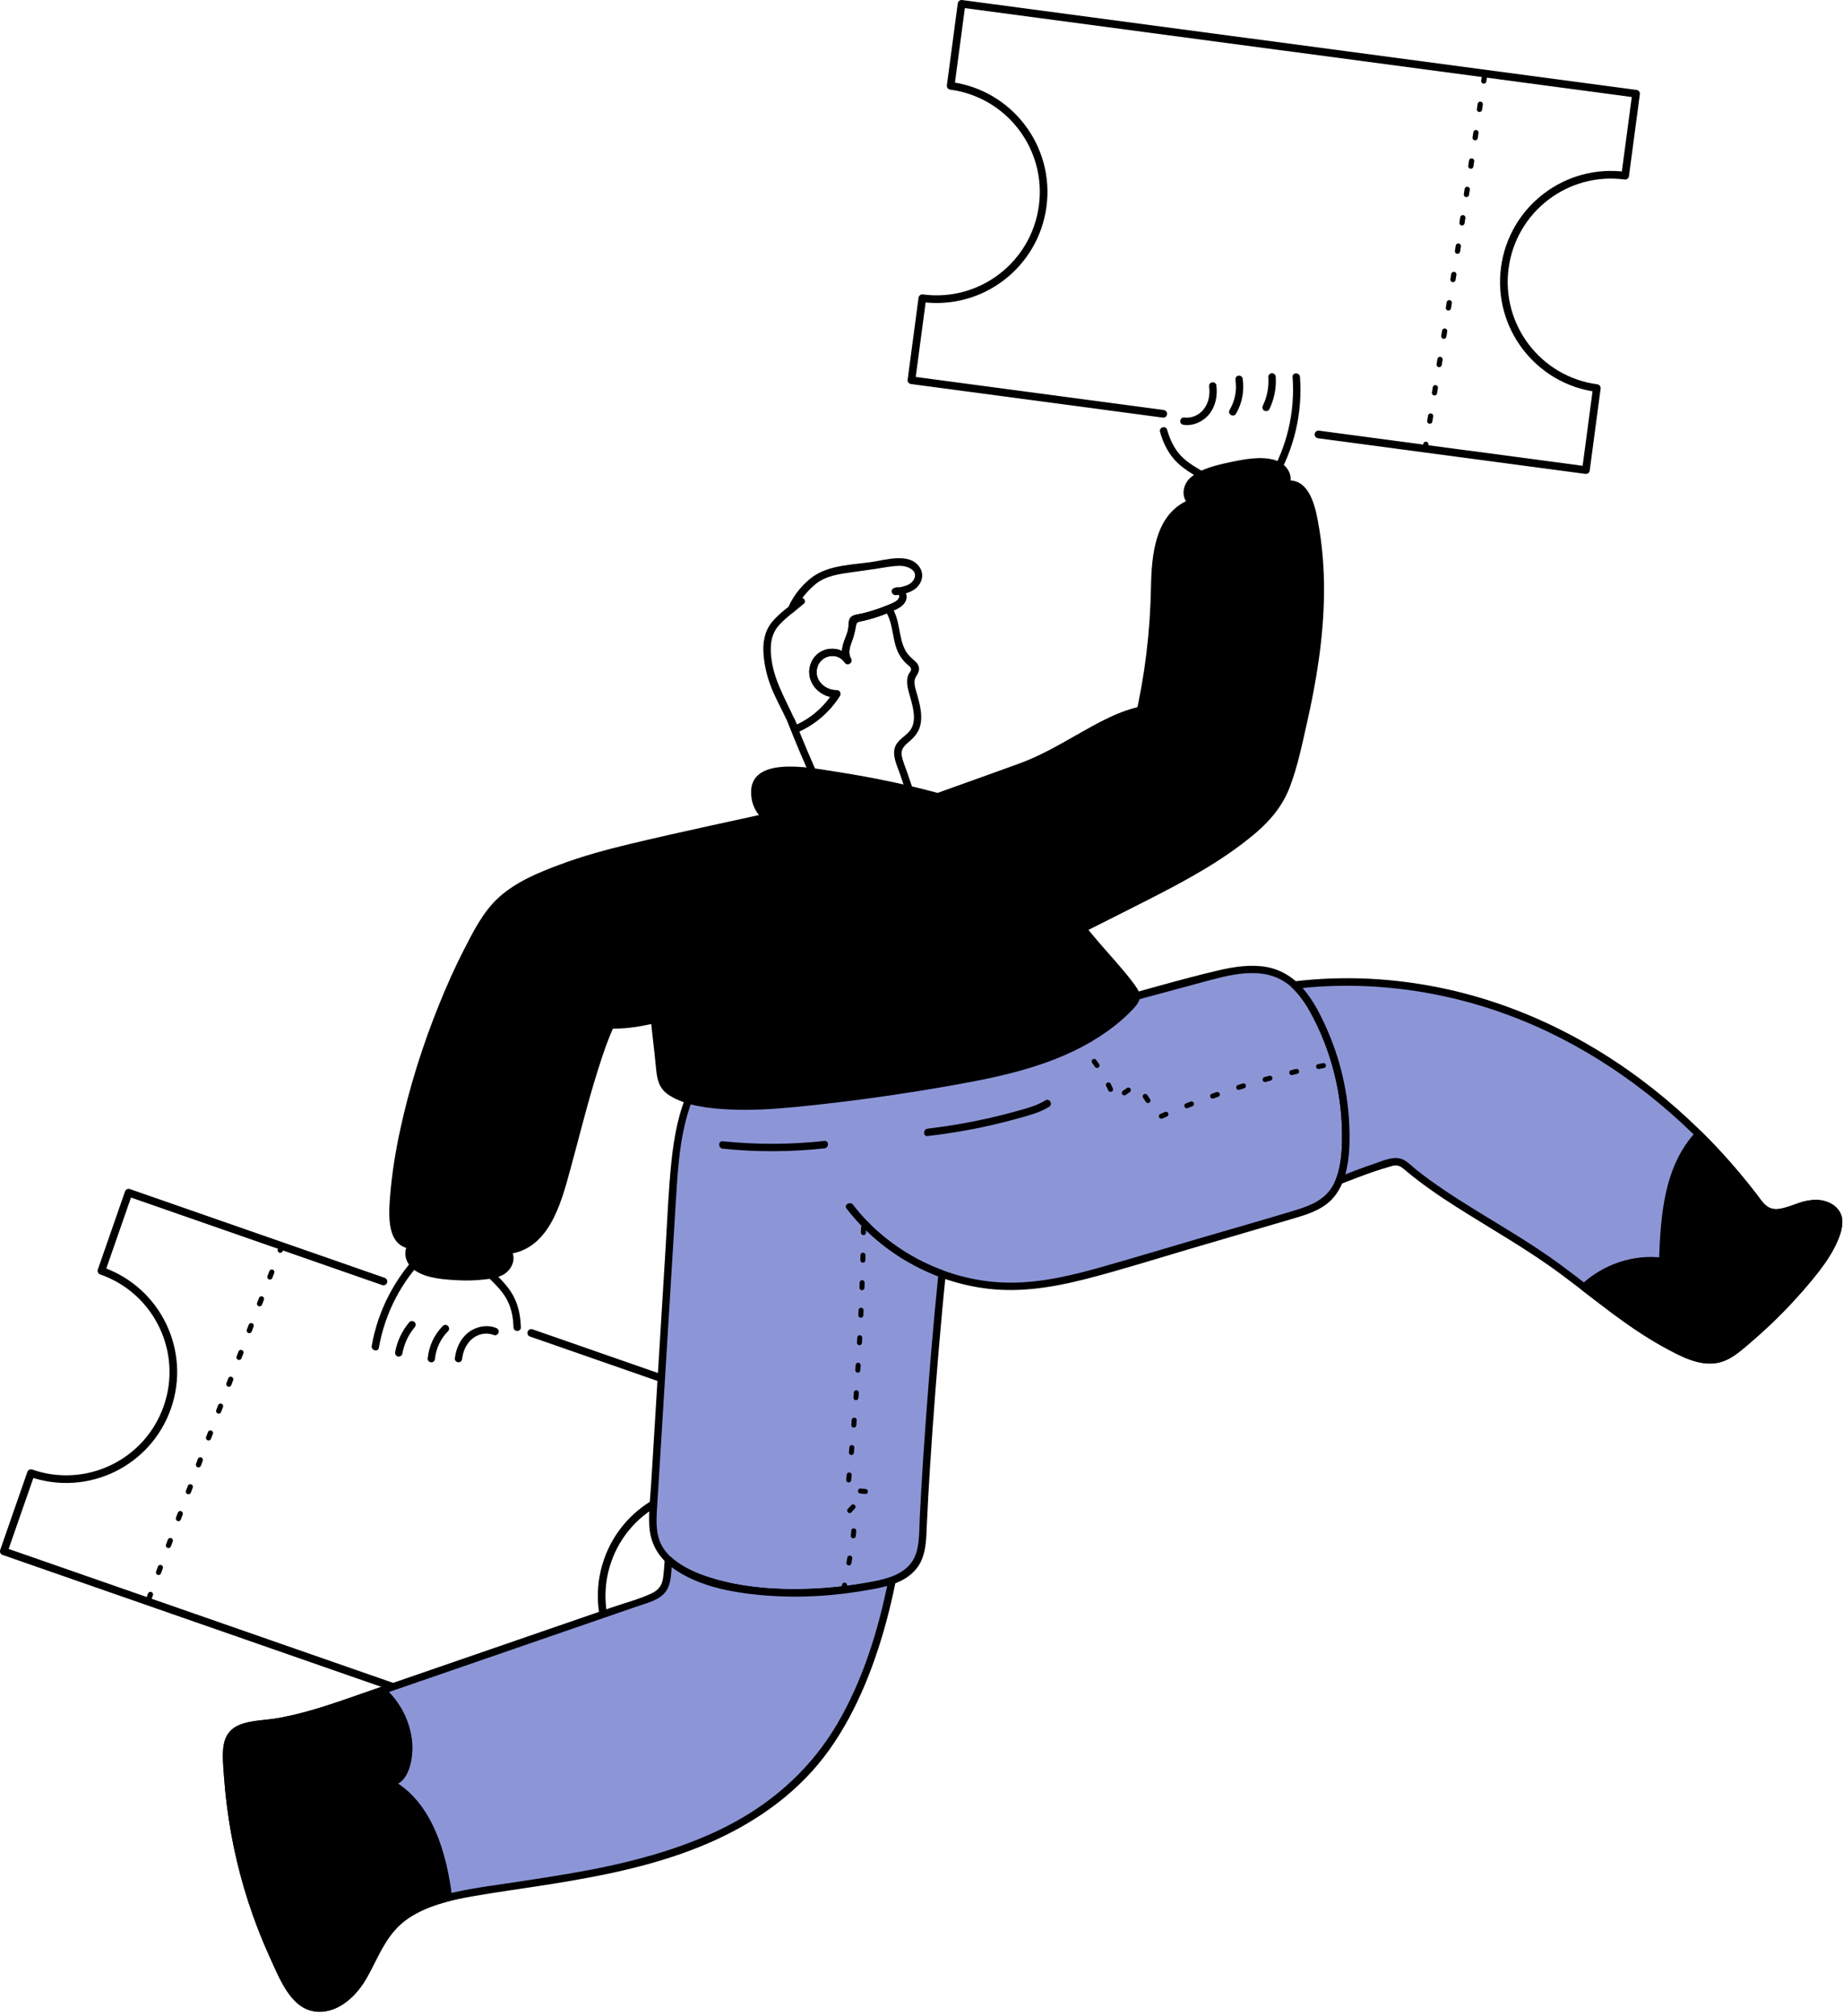
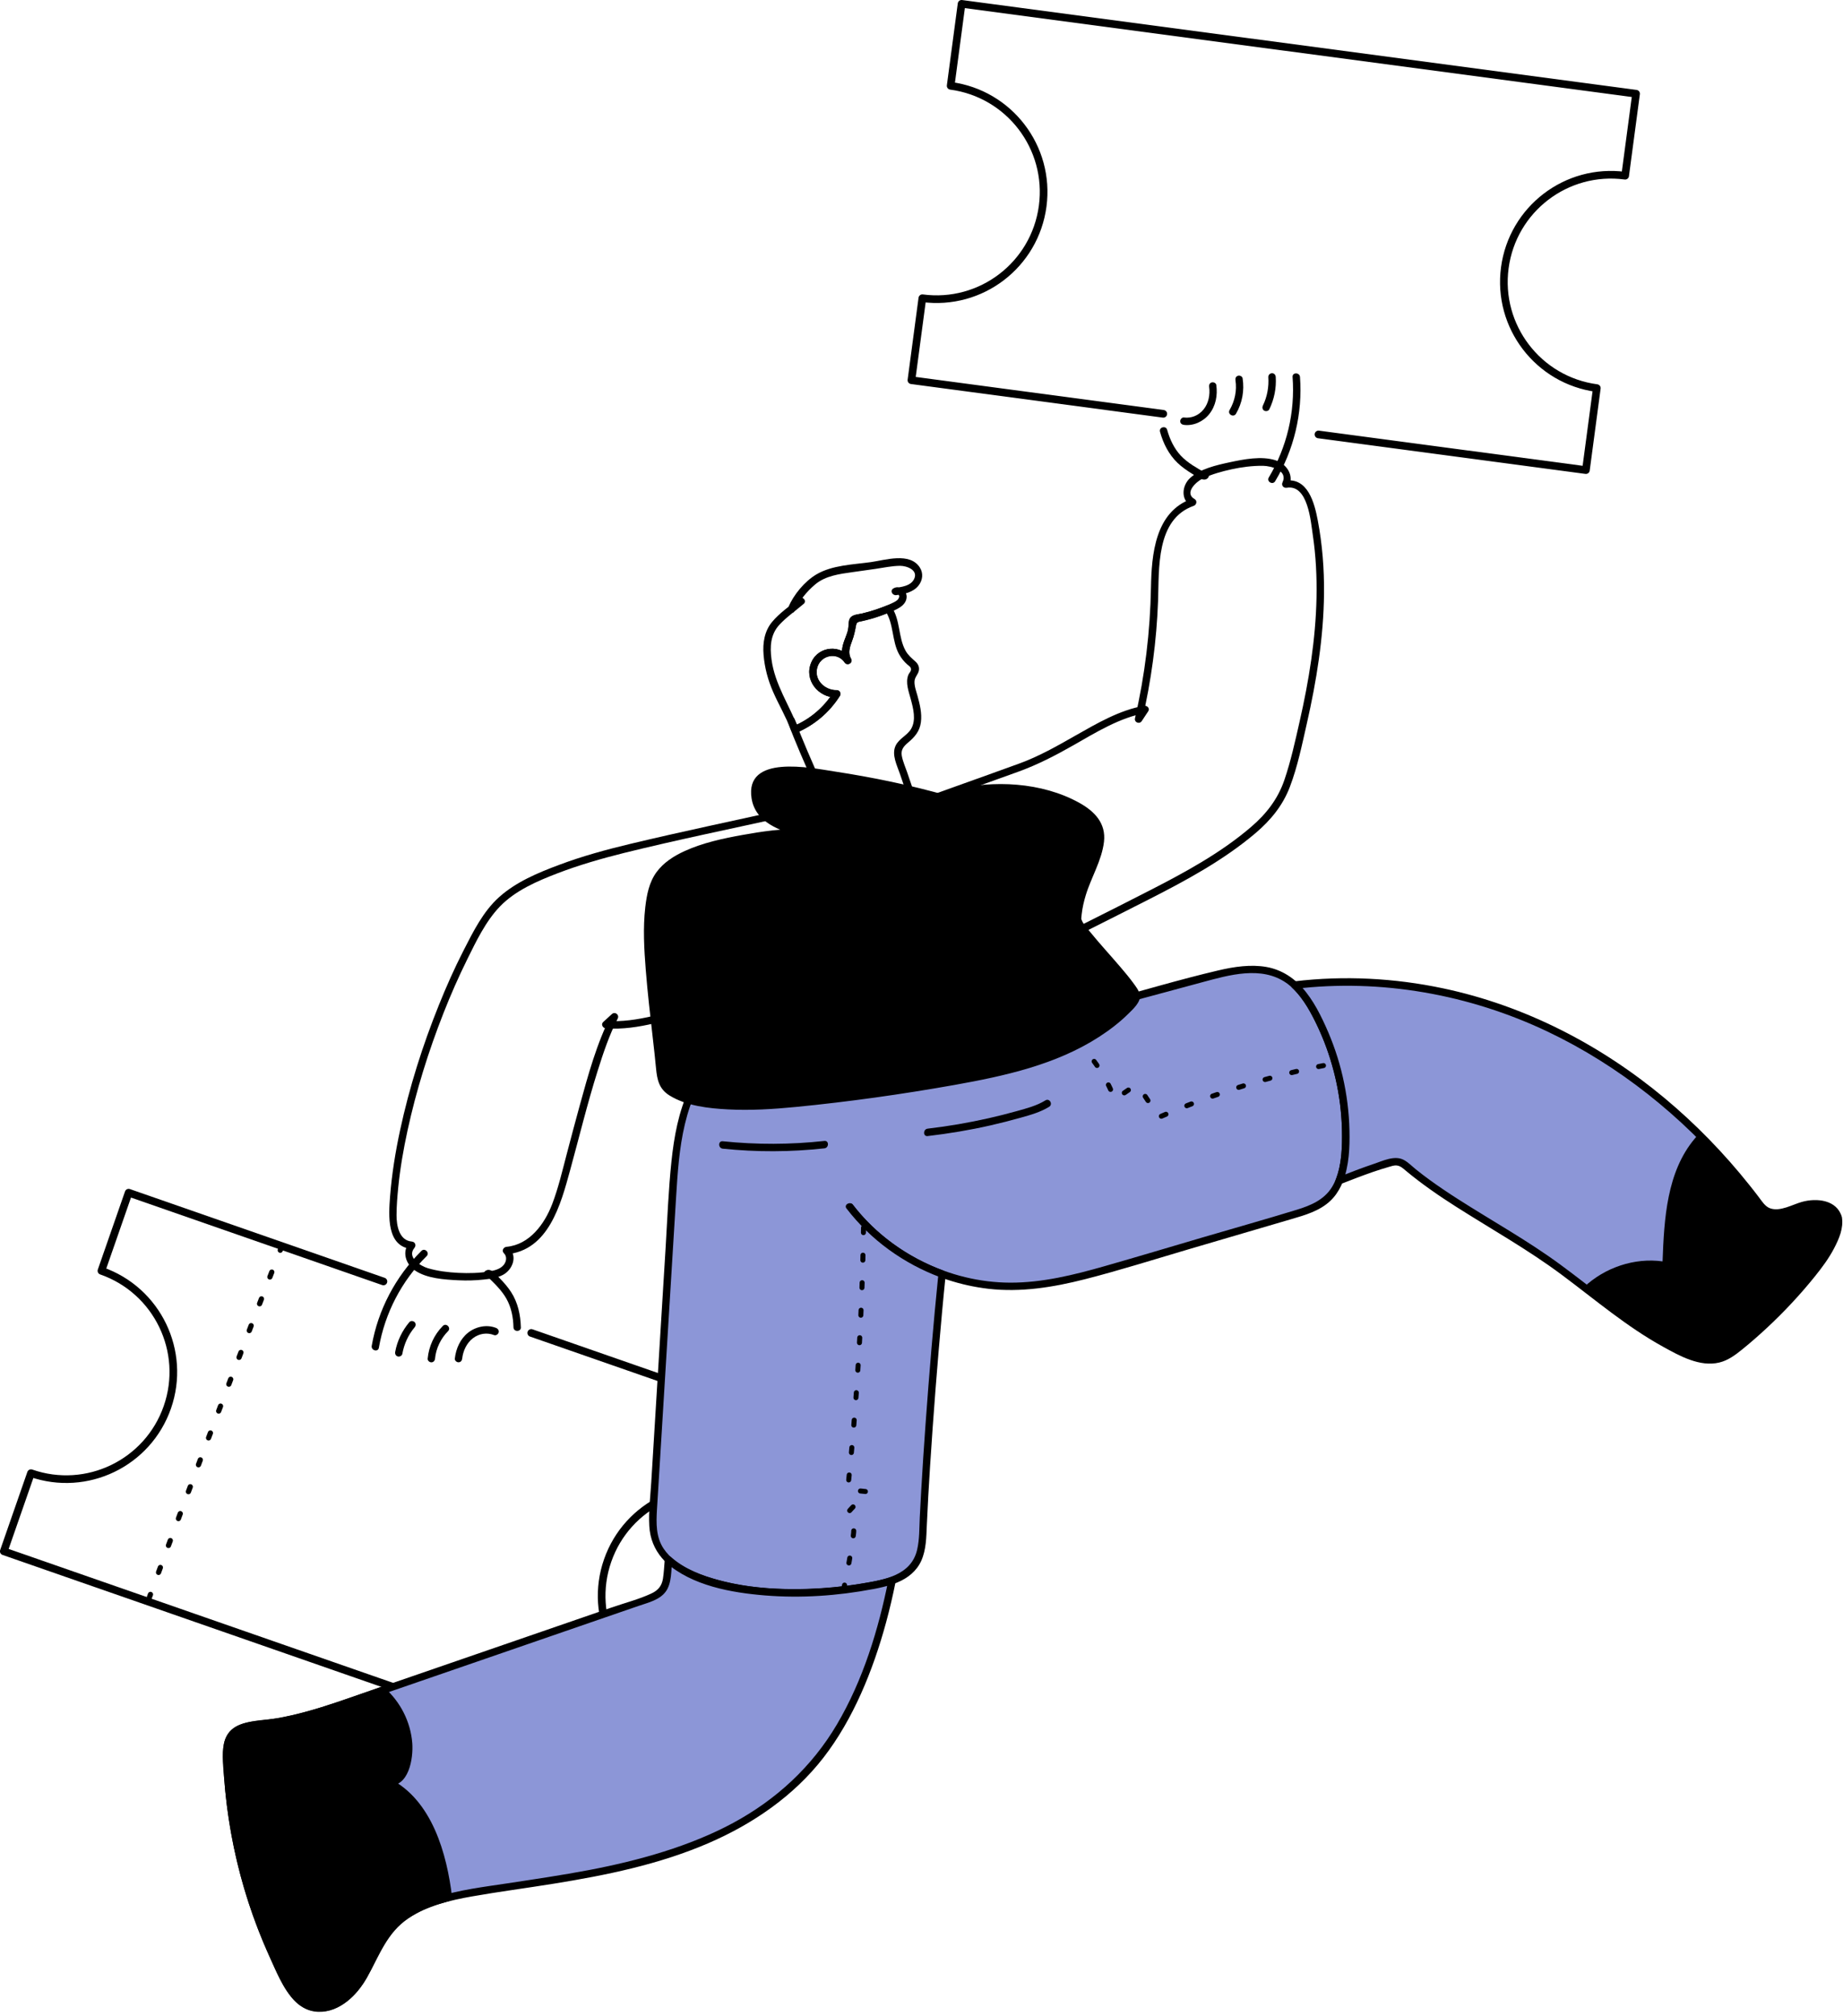
<svg xmlns="http://www.w3.org/2000/svg" width="395" height="432" viewBox="0 0 395 432" fill="none">
  <path d="M60.47 266.84C50.75 291.87 41.27 316.99 32.04 342.21" stroke="black" stroke-width="1.12" stroke-miterlimit="10" stroke-linecap="round" stroke-dasharray="1.12 5.03" />
  <path d="M82.18 274.58L27.57 255.56L21.74 272.3C33.71 276.47 40.04 289.56 35.87 301.53C31.7 313.5 18.61 319.83 6.64 315.66L0.81 332.4L138.53 380.36L144.36 363.62C132.39 359.45 126.06 346.36 130.23 334.39C134.4 322.42 147.49 316.09 159.46 320.26L165.29 303.52L113.86 285.61" stroke="black" stroke-width="1.64" stroke-linecap="round" stroke-linejoin="round" />
-   <path d="M305.41 96.31C309.9 69.84 314.12 43.32 318.1 16.76" stroke="black" stroke-width="1.12" stroke-miterlimit="10" stroke-linecap="round" stroke-dasharray="1.12 5.03" />
  <path d="M282.58 93.09L339.9 100.73L342.24 83.16C329.67 81.48 320.84 69.94 322.52 57.37C324.2 44.8 335.74 35.97 348.31 37.65L350.65 20.08L206.09 0.82L203.75 18.39C216.32 20.07 225.15 31.61 223.47 44.18C221.79 56.75 210.25 65.58 197.68 63.9L195.34 81.47L249.32 88.67" stroke="black" stroke-width="1.64" stroke-linecap="round" stroke-linejoin="round" />
  <path d="M231.14 211.54H172.06V263.53H231.14V211.54Z" fill="#8C96D7" stroke="black" stroke-width="0.53" stroke-miterlimit="10" />
  <path d="M174.86 221.29C175.88 221.29 175.88 219.7 174.86 219.7C173.84 219.7 173.84 221.29 174.86 221.29Z" fill="black" />
  <path d="M236.58 215.33C243.87 213.37 251.15 211.4 258.44 209.44C263.94 207.96 270.1 206.54 275.08 209.31C278.19 211.04 280.28 214.13 281.95 217.28C286.57 225.99 288.82 235.95 288.38 245.8C288.2 249.78 287.44 254.06 284.54 256.78C282.5 258.69 279.71 259.54 277.03 260.33C264.89 263.89 252.74 267.46 240.6 271.02C232.85 273.3 224.97 275.59 216.89 275.64C203.5 275.72 190.24 269.2 182.12 258.56" fill="#8C96D7" />
  <path d="M236.79 216.1C243.76 214.22 250.73 212.34 257.7 210.46C263.41 208.92 270.36 206.89 275.68 210.61C278.17 212.36 279.86 215.02 281.26 217.67C282.84 220.64 284.13 223.77 285.13 226.98C287.05 233.16 287.91 239.69 287.56 246.16C287.41 248.98 286.96 251.94 285.46 254.38C283.78 257.1 280.89 258.31 277.96 259.21C271.21 261.28 264.41 263.19 257.63 265.18C250.66 267.23 243.7 269.32 236.72 271.31C230.13 273.19 223.39 274.86 216.49 274.84C203.49 274.79 190.72 268.44 182.8 258.15C182.19 257.35 180.81 258.15 181.43 258.95C188.77 268.49 199.87 274.76 211.83 276.15C218.8 276.96 225.79 275.82 232.54 274.1C239.98 272.2 247.33 269.87 254.7 267.7C262.07 265.53 269.4 263.39 276.75 261.23C279.69 260.37 282.8 259.49 285.09 257.34C287.1 255.46 288.17 252.8 288.68 250.14C289.92 243.75 289.18 236.75 287.71 230.46C286.24 224.19 283.79 217.44 279.73 212.35C277.62 209.71 274.81 207.8 271.45 207.2C268.09 206.6 264.46 207.14 261.08 207.94C252.79 209.89 244.58 212.35 236.36 214.57C235.37 214.84 235.79 216.37 236.78 216.1H236.79Z" fill="black" />
  <path d="M195.75 218.75C193.46 216.05 190.55 214.16 187.09 214.33L151.04 229.24C145.47 236.85 144.7 246.84 144.12 256.26C142.76 278.53 141.39 300.81 140.03 323.08C139.87 325.67 139.73 328.36 140.74 330.75C141.95 333.61 144.64 335.59 147.42 336.97C158.3 342.36 174.97 342.02 186.89 339.73C190.27 339.08 193.98 338.2 195.99 335.4C197.64 333.1 197.71 330.06 197.83 327.24C198.32 315.5 199.98 291.94 201.91 273C194.13 270.16 187.13 265.15 182.1 258.56" fill="#8C96D7" />
  <path d="M196.32 218.19C194.72 216.34 192.77 214.74 190.41 213.98C189.32 213.63 187.84 213.29 186.72 213.64C185.35 214.07 184.01 214.76 182.69 215.31L166 222.21C161.3 224.16 156.6 226.1 151.89 228.05C151.56 228.19 151.18 228.3 150.87 228.47C150.36 228.75 150.11 229.19 149.78 229.68C148.99 230.86 148.3 232.1 147.7 233.38C145.43 238.23 144.47 243.54 143.91 248.83C143.26 255.02 143.03 261.27 142.65 267.48C142.24 274.21 141.83 280.94 141.41 287.68C140.99 294.42 140.6 300.98 140.19 307.63C139.99 310.95 139.78 314.28 139.58 317.6C139.39 320.7 138.98 323.88 139.16 327C139.78 337.95 153.66 340.8 162.43 341.71C167.66 342.26 172.96 342.21 178.19 341.74C182.85 341.32 188.02 340.88 192.36 339.06C194.58 338.13 196.46 336.64 197.46 334.41C198.51 332.05 198.53 329.39 198.64 326.86C198.82 322.62 199.07 318.38 199.34 314.14C200.04 303.16 200.9 292.18 201.9 281.22C202.15 278.47 202.42 275.73 202.7 272.99C202.74 272.63 202.42 272.34 202.12 272.22C194.53 269.41 187.73 264.57 182.79 258.14C182.18 257.34 180.8 258.14 181.42 258.94C186.64 265.72 193.69 270.78 201.7 273.75L201.12 272.98C200.03 283.72 199.14 294.48 198.36 305.25C198.02 309.95 197.71 314.65 197.44 319.36C197.33 321.28 197.22 323.21 197.13 325.13C197.02 327.44 197.09 329.82 196.56 332.08C195.27 337.62 189.41 338.53 184.62 339.32C179.83 340.11 174.86 340.51 169.95 340.5C165.04 340.49 159.92 340.05 155.06 338.84C150.54 337.72 144.99 335.9 142.25 331.86C140.57 329.38 140.63 326.38 140.8 323.5C140.98 320.36 141.18 317.23 141.38 314.09C141.77 307.77 142.15 301.46 142.54 295.14C143.32 282.34 144.11 269.54 144.89 256.74C145.22 251.42 145.55 246.07 146.79 240.87C147.4 238.31 148.23 235.79 149.41 233.44C149.71 232.84 150.03 232.25 150.38 231.67C150.67 231.18 151.19 230.66 151.37 230.13C151.53 229.68 151.09 230.14 151.41 229.93C152.45 229.22 153.99 228.86 155.15 228.38L162.2 225.46L179.12 218.46L185.25 215.92C186.73 215.31 187.42 214.91 189.1 215.25C191.58 215.76 193.57 217.42 195.18 219.29C195.85 220.06 196.97 218.94 196.3 218.17L196.32 218.19Z" fill="black" />
  <path d="M394 261.03C393.53 258.92 391.1 257.78 388.94 257.86C386.78 257.94 384.76 258.89 382.69 259.51C381.39 259.9 379.92 260.14 378.72 259.51C377.89 259.08 377.31 258.3 376.74 257.55C364.34 241.02 348.02 227.27 329.1 218.98C312.96 211.91 294.93 208.93 277.48 211.07C279.33 212.79 280.75 215.02 281.95 217.27C286.57 225.98 288.82 235.94 288.38 245.79C288.27 248.21 287.94 250.74 287.05 252.97C290.63 251.58 294.22 250.16 297.83 249.16C298.49 248.98 299.19 248.81 299.85 248.97C300.5 249.13 301.03 249.58 301.54 250.01C310.45 257.53 321.1 262.65 330.69 269.27C340.56 276.08 349.42 284.53 360.27 289.63C362.84 290.84 365.74 291.87 368.48 291.12C370.19 290.65 371.65 289.53 373.02 288.41C378.55 283.88 383.63 278.79 388.14 273.24C390.47 270.38 392.68 267.32 393.74 263.78C394.01 262.89 394.19 261.94 393.99 261.03H394Z" fill="#8C96D7" />
  <path d="M394.77 260.82C393.74 257.07 389.37 256.65 386.2 257.53C384.16 258.1 381.55 259.66 379.41 258.92C378.29 258.53 377.63 257.39 376.94 256.49C376.25 255.59 375.61 254.75 374.92 253.9C369.5 247.1 363.41 240.83 356.72 235.26C343.02 223.85 326.81 215.48 309.32 211.78C298.87 209.57 288.08 209 277.47 210.27C276.83 210.35 276.36 211.11 276.91 211.63C279.48 214.08 281.18 217.29 282.64 220.49C284.2 223.89 285.39 227.46 286.23 231.1C287.07 234.74 287.51 238.32 287.61 241.99C287.71 245.66 287.59 249.35 286.28 252.76C286.07 253.3 286.71 253.95 287.26 253.74C289.57 252.84 291.87 251.94 294.21 251.13C295.33 250.75 296.45 250.38 297.59 250.06C298.15 249.9 298.76 249.67 299.34 249.73C300.15 249.81 300.72 250.36 301.32 250.87C304.72 253.69 308.35 256.2 312.08 258.57C319.66 263.39 327.48 267.76 334.7 273.14C341.92 278.52 348.62 284.26 356.42 288.56C359.96 290.52 364.3 292.96 368.49 291.95C370.38 291.5 371.96 290.31 373.44 289.11C375.23 287.66 376.96 286.14 378.65 284.57C382.35 281.13 385.82 277.42 388.99 273.48C390.5 271.6 391.95 269.66 393.07 267.52C394.19 265.38 395.13 263.17 394.77 260.84C394.62 259.83 393.09 260.26 393.24 261.26C393.58 263.52 392.1 266.14 390.97 268.02C389.84 269.9 388.54 271.56 387.17 273.22C384.38 276.61 381.37 279.83 378.18 282.85C376.61 284.33 375 285.77 373.34 287.16C371.68 288.55 369.81 290.2 367.52 290.53C365.23 290.86 362.79 289.95 360.69 288.97C358.73 288.06 356.83 287.02 354.98 285.9C347.72 281.53 341.27 276 334.46 271C327.45 265.84 319.84 261.64 312.52 256.96C310.47 255.65 308.45 254.3 306.48 252.87C305.46 252.13 304.46 251.37 303.48 250.58C302.62 249.89 301.8 249.02 300.81 248.51C298.88 247.51 296.35 248.75 294.47 249.38C291.9 250.24 289.37 251.23 286.84 252.22L287.82 253.2C289.15 249.73 289.3 245.9 289.22 242.23C289.14 238.35 288.65 234.48 287.78 230.7C286.91 226.92 285.69 223.38 284.12 219.91C282.55 216.44 280.77 213.13 278.05 210.53L277.49 211.89C295.98 209.67 314.91 213.07 331.7 221.05C346.98 228.32 360.42 239.14 371.33 252.03C372.88 253.86 374.38 255.73 375.82 257.64C377.1 259.33 378.38 260.79 380.68 260.7C383.11 260.6 385.31 259.28 387.67 258.83C389.76 258.43 392.59 258.87 393.24 261.26C393.51 262.24 395.04 261.83 394.77 260.84V260.82Z" fill="black" />
  <path d="M186.91 339.73C174.98 342.02 158.32 342.36 147.44 336.97C145.95 336.23 144.49 335.32 143.27 334.2C143.18 335.21 143.09 336.22 143 337.24C142.9 338.31 142.79 339.43 142.22 340.34C141.39 341.66 139.81 342.26 138.33 342.76C117.61 349.9 96.89 357.05 76.17 364.19C69.58 366.46 62.92 368.75 55.99 369.44C53.73 369.67 51.18 369.86 49.74 371.62C48.58 373.04 48.55 375.04 48.61 376.86C49.18 393.23 53.44 409.46 60.97 424.01C62.14 426.27 63.54 428.64 65.86 429.7C69.81 431.51 74.44 428.64 76.89 425.05C79.34 421.47 80.59 417.12 83.33 413.76C88.01 408.02 95.95 406.32 103.27 405.16C115.77 403.18 128.4 401.68 140.55 398.12C152.7 394.56 164.5 388.75 173.06 379.43C180.36 371.48 184.95 361.39 188.1 351.07C189.35 346.98 190.39 342.83 191.22 338.64C189.83 339.12 188.35 339.44 186.92 339.71L186.91 339.73Z" fill="#8C96D7" />
  <path d="M186.7 338.97C179.51 340.34 172.11 340.84 164.8 340.33C161.16 340.08 157.52 339.54 154 338.58C150.48 337.62 146.66 336.17 143.83 333.65C143.29 333.17 142.54 333.52 142.47 334.21C142.35 335.55 142.3 336.92 142.09 338.25C141.84 339.82 141.05 340.76 139.63 341.43C136.92 342.7 133.88 343.47 131.06 344.45C125.1 346.51 119.13 348.56 113.17 350.62C101.24 354.73 89.31 358.84 77.38 362.96C71.67 364.93 65.96 366.97 60.01 368.09C55.86 368.87 49.22 368.17 48.03 373.52C47.47 376.04 47.88 378.85 48.07 381.39C48.28 384.08 48.58 386.77 48.98 389.44C49.82 395.09 51.09 400.67 52.78 406.13C54.45 411.51 56.52 416.76 58.97 421.82C60.87 425.74 63.16 430.9 68.21 431.08C72.85 431.24 76.56 427.43 78.67 423.7C81.28 419.07 82.94 414.12 87.55 411.03C91.6 408.32 96.48 407.17 101.22 406.34C107.02 405.32 112.87 404.56 118.68 403.62C129.99 401.8 141.29 399.49 151.85 394.93C161.35 390.82 170.1 384.85 176.48 376.62C182.86 368.39 187.1 357.96 189.9 347.67C190.69 344.77 191.37 341.84 191.96 338.89C192.07 338.33 191.6 337.71 190.98 337.91C189.57 338.38 188.14 338.7 186.68 338.98C185.68 339.18 186.1 340.71 187.1 340.51C188.55 340.23 189.99 339.91 191.4 339.44L190.42 338.46C188.27 349.21 184.97 360.01 179.37 369.5C174.03 378.55 166.39 385.59 157.17 390.58C147.95 395.57 136.96 398.66 126.29 400.69C120.46 401.8 114.59 402.66 108.73 403.55C103.69 404.31 98.56 404.93 93.69 406.46C89.41 407.8 85.29 409.97 82.48 413.56C79.4 417.49 78.31 422.78 74.78 426.37C73.15 428.03 70.93 429.45 68.54 429.49C65.93 429.54 64.07 427.74 62.77 425.66C59.88 421.04 57.79 415.72 55.94 410.61C52.13 400.08 49.91 388.97 49.42 377.78C49.31 375.31 49.12 372.28 51.77 371.07C54.08 370.02 57 370.19 59.47 369.77C65.18 368.8 70.68 366.92 76.14 365.04C87.67 361.07 99.21 357.09 110.74 353.11C116.55 351.11 122.36 349.11 128.16 347.1C131.06 346.1 133.97 345.1 136.87 344.1C138.87 343.41 141.35 342.85 142.68 341.04C144.01 339.23 143.85 336.38 144.05 334.21L142.69 334.77C148.31 339.78 156.74 341.27 164 341.86C171.7 342.48 179.53 341.94 187.11 340.5C188.11 340.31 187.69 338.78 186.69 338.97H186.7Z" fill="black" />
  <path d="M55.98 369.44C53.72 369.67 51.17 369.86 49.73 371.62C48.57 373.04 48.54 375.04 48.6 376.86C49.17 393.23 53.43 409.46 60.96 424.01C62.13 426.27 63.53 428.64 65.85 429.7C69.8 431.51 74.43 428.64 76.88 425.05C79.33 421.47 80.58 417.12 83.32 413.76C86.49 409.87 91.16 407.84 96.11 406.57C95.81 403.92 95.29 401.29 94.61 398.73C92.81 391.92 89.43 384.89 83.11 381.8C85.38 382.16 86.98 379.55 87.38 377.29C88.37 371.77 86.07 365.87 81.86 362.22C79.96 362.88 78.06 363.53 76.16 364.19C69.57 366.46 62.91 368.75 55.98 369.44Z" fill="black" />
  <path d="M55.98 368.65C52.97 368.95 49.54 369.37 48.3 372.57C47.66 374.21 47.77 376.04 47.85 377.76C47.94 379.79 48.08 381.81 48.28 383.83C49.08 391.9 50.74 399.89 53.25 407.6C54.5 411.45 55.97 415.24 57.63 418.93C59.11 422.23 60.59 426.1 63.16 428.73C65.39 431 68.53 431.59 71.48 430.45C74.62 429.24 76.93 426.71 78.57 423.85C80.7 420.13 82.06 415.92 85.21 412.88C88.36 409.84 92.29 408.39 96.32 407.34C96.62 407.26 96.94 406.91 96.9 406.57C95.79 397.23 92.61 385.7 83.51 381.11L83.11 382.59C87.65 383.04 88.61 376.74 88.36 373.49C88 368.94 85.82 364.67 82.42 361.65C82.22 361.47 81.92 361.35 81.65 361.45C73.28 364.34 64.84 367.7 55.98 368.64C54.97 368.75 54.96 370.34 55.98 370.23C65.01 369.28 73.55 365.92 82.07 362.98L81.3 362.78C84.07 365.24 85.98 368.54 86.61 372.2C86.92 373.99 86.96 375.97 86.47 377.73C86.04 379.31 84.99 381.19 83.11 381.01C82.33 380.93 82.03 382.15 82.71 382.49C91.28 386.81 94.27 397.78 95.32 406.58L95.9 405.81C89.47 407.48 83.87 410.54 80.56 416.5C78.87 419.53 77.71 422.99 75.43 425.66C73.53 427.89 70.48 429.96 67.4 429.38C63.9 428.71 62.25 424.86 60.83 422.01C59.12 418.57 57.6 415.04 56.26 411.44C53.7 404.54 51.82 397.38 50.67 390.1C50 385.87 49.58 381.59 49.41 377.31C49.34 375.41 49.18 373.04 50.78 371.67C52.16 370.48 54.26 370.4 55.98 370.23C56.99 370.13 57 368.54 55.98 368.64V368.65Z" fill="black" />
  <path d="M393.75 263.78C394.02 262.89 394.2 261.94 394 261.03C393.53 258.92 391.1 257.78 388.94 257.86C386.78 257.94 384.76 258.89 382.69 259.51C381.39 259.9 379.92 260.14 378.72 259.51C377.89 259.08 377.31 258.3 376.74 257.55C372.89 252.41 368.66 247.54 364.08 243.02C363.77 243.35 363.47 243.68 363.18 244.03C357.26 251.1 356.66 261.07 356.33 270.28C350.27 269.45 343.93 271.61 339.49 275.79C346.13 280.9 352.72 286.08 360.27 289.63C362.84 290.84 365.74 291.87 368.48 291.12C370.19 290.65 371.65 289.53 373.02 288.41C378.55 283.88 383.63 278.79 388.14 273.24C390.47 270.38 392.68 267.32 393.74 263.78H393.75Z" fill="black" />
-   <path d="M394.52 263.99C394.94 262.47 395.11 260.86 394.2 259.48C393.49 258.41 392.33 257.7 391.12 257.34C387.64 256.31 384.61 258.51 381.29 259.02C378.75 259.41 377.69 257.44 376.33 255.68C375.17 254.17 373.98 252.69 372.75 251.23C370.19 248.18 367.49 245.26 364.66 242.45C364.36 242.16 363.83 242.14 363.54 242.45C356.55 249.91 355.91 260.58 355.56 270.28L356.35 269.49C350.01 268.69 343.62 270.92 338.95 275.23C338.53 275.61 338.73 276.18 339.11 276.48C343.08 279.54 347.04 282.63 351.22 285.39C353.24 286.72 355.31 287.98 357.45 289.11C359.59 290.24 361.78 291.36 364.12 291.89C366.28 292.38 368.43 292.23 370.41 291.22C372.39 290.21 374.02 288.66 375.65 287.26C379.37 284.05 382.88 280.58 386.12 276.89C389.36 273.2 392.97 268.97 394.52 264.01C394.83 263.03 393.29 262.61 392.99 263.59C391.66 267.86 388.75 271.4 385.88 274.76C383.01 278.12 379.85 281.37 376.54 284.37C373.23 287.37 369.6 291.39 364.76 290.42C362.46 289.96 360.31 288.84 358.25 287.75C356.19 286.66 354.3 285.52 352.4 284.28C348.07 281.46 344 278.27 339.91 275.12L340.07 276.37C344.46 272.32 350.42 270.35 356.35 271.1C356.79 271.16 357.13 270.69 357.14 270.31C357.47 261.08 357.99 250.73 364.66 243.61H363.54C366.15 246.2 368.65 248.89 371.04 251.69C372.23 253.09 373.39 254.51 374.53 255.96C375.51 257.22 376.41 258.79 377.68 259.78C380.37 261.89 383.84 259.87 386.63 259.1C388.15 258.68 389.73 258.47 391.22 259.1C393.22 259.95 393.54 261.62 392.99 263.6C392.72 264.59 394.25 265.01 394.52 264.02V263.99Z" fill="black" />
  <path d="M81.2 288.79C82.5 281.35 86.07 274.47 91.44 269.15C92.17 268.43 91.04 267.31 90.32 268.03C84.78 273.53 81.02 280.68 79.67 288.37C79.49 289.37 81.03 289.8 81.2 288.79Z" fill="black" />
  <path d="M86.23 290.09C86.61 288 87.49 286.03 88.86 284.41C89.14 284.08 89.18 283.61 88.86 283.29C88.58 283.01 88.01 282.96 87.74 283.29C86.2 285.12 85.13 287.31 84.7 289.67C84.62 290.09 84.81 290.53 85.25 290.65C85.63 290.76 86.15 290.52 86.23 290.1V290.09Z" fill="black" />
  <path d="M93.24 291.11C93.45 288.91 94.47 286.8 96.03 285.23C96.75 284.5 95.63 283.38 94.91 284.11C93.04 286 91.91 288.48 91.66 291.12C91.62 291.55 92.05 291.91 92.45 291.91C92.91 291.91 93.2 291.54 93.24 291.12V291.11Z" fill="black" />
  <path d="M99.06 291.11C99.24 289.46 100.01 287.79 101.34 286.76C102.67 285.73 104.37 285.47 105.89 286.07C106.29 286.23 106.76 285.9 106.87 285.52C106.99 285.07 106.72 284.7 106.32 284.54C104.32 283.74 101.98 284.25 100.32 285.56C98.66 286.87 97.71 288.98 97.48 291.11C97.43 291.54 97.88 291.9 98.27 291.9C98.74 291.9 99.02 291.53 99.06 291.11Z" fill="black" />
  <path d="M111.63 284.39C111.57 281.76 110.99 279.1 109.55 276.87C108.87 275.81 108.04 274.86 107.16 273.96C106.7 273.49 106.24 273 105.74 272.57C105.24 272.14 104.7 271.93 104.11 272.27C103.22 272.77 104.02 274.15 104.91 273.64C104.58 273.62 104.53 273.68 104.76 273.83C104.86 273.92 104.95 274.01 105.05 274.11C105.24 274.29 105.43 274.48 105.62 274.67C106 275.04 106.37 275.42 106.72 275.82C107.41 276.58 108.03 277.38 108.54 278.28C109.59 280.15 110 282.28 110.05 284.41C110.07 285.43 111.66 285.43 111.64 284.41L111.63 284.39Z" fill="black" />
  <path d="M154.9 246.13C162.15 246.88 169.45 246.85 176.69 246.06C177.69 245.95 177.71 244.36 176.69 244.47C169.45 245.27 162.15 245.29 154.9 244.54C153.88 244.44 153.89 246.02 154.9 246.13Z" fill="black" />
  <path d="M198.81 243.43C203.34 242.9 207.84 242.15 212.28 241.14C214.47 240.64 216.64 240.09 218.8 239.48C220.96 238.87 223 238.3 224.86 237.15C225.73 236.61 224.93 235.24 224.06 235.78C222.18 236.94 220.03 237.49 217.92 238.08C215.81 238.67 213.89 239.15 211.86 239.61C207.55 240.58 203.2 241.33 198.81 241.84C197.81 241.96 197.8 243.55 198.81 243.43Z" fill="black" />
  <path d="M230.62 222.99C234.28 226.5 237.14 230.84 238.92 235.59C240.02 234.83 241.12 234.06 242.22 233.3C242.63 233.02 243.1 232.72 243.58 232.81C244.07 232.9 244.4 233.36 244.68 233.77C245.92 235.64 247.16 237.52 248.41 239.39C260.07 234.31 272.29 230.51 284.77 228.1" stroke="black" stroke-width="1.07" stroke-miterlimit="10" stroke-linecap="round" stroke-dasharray="1.07 4.83" />
  <path d="M185.08 263.05C184.79 281.8 183.66 300.54 181.69 319.19C183.08 319.34 184.47 319.49 185.86 319.63C184.68 320.9 183.5 322.16 182.32 323.43C181.98 323.8 181.61 324.22 181.64 324.73C181.67 325.32 182.22 325.73 182.55 326.22C183.12 327.08 183.01 328.21 182.86 329.23C182.35 332.82 181.71 336.4 180.94 339.95" stroke="black" stroke-width="1.07" stroke-miterlimit="10" stroke-linecap="round" stroke-dasharray="1.07 4.83" />
  <path d="M202.88 171.26C194.49 168.86 178.8 165.62 170.09 165.08C167.49 164.92 164.51 165 162.82 166.99C160.92 169.23 161.82 172.87 163.95 174.89C166.08 176.91 169.05 177.72 171.89 178.46C165.95 178.22 153.69 180.33 148.19 182.59C145.38 183.75 142.57 185.33 140.96 187.91C139.61 190.07 139.26 192.69 139.01 195.23C138.12 204.14 140.67 220.52 141.45 229.43C141.54 230.48 141.66 231.56 142.21 232.46C142.83 233.47 143.9 234.1 144.97 234.61C153.38 238.63 169.48 236.6 178.74 235.44C188.13 234.26 197.51 232.98 206.81 231.25C218.84 229.01 231.25 225.73 240.34 217.54C241.57 216.43 242.74 215.22 243.53 213.76C244.49 211.97 230.88 198.94 230.99 196.91C231.51 186.41 241 179.11 232.16 173.41C223.32 167.71 207.82 167.4 198.47 172.22" fill="black" />
  <path d="M203.09 170.49C195.17 168.23 187.03 166.56 178.89 165.31C173.69 164.51 159.61 161.58 161.08 171.06C161.89 176.27 167.25 178.06 171.68 179.22L171.89 177.66C167.63 177.51 163.3 178.16 159.12 178.91C154.94 179.66 150.6 180.59 146.69 182.38C144.42 183.42 142.22 184.82 140.72 186.86C139.11 189.05 138.61 191.74 138.3 194.38C137.79 198.83 138.05 203.35 138.4 207.8C138.79 212.75 139.37 217.69 139.93 222.62C140.17 224.71 140.41 226.79 140.6 228.89C140.83 231.36 141.26 233.36 143.51 234.74C147.14 236.98 151.83 237.49 156 237.71C160.85 237.97 165.73 237.66 170.56 237.19C181.94 236.08 193.34 234.47 204.6 232.47C215.3 230.56 226.33 228.14 235.58 222.16C237.79 220.73 239.92 219.11 241.79 217.26C242.75 216.31 244.64 214.65 244.29 213.11C244.09 212.22 243.44 211.38 242.91 210.66C242.04 209.47 241.09 208.33 240.13 207.21C237.98 204.69 235.73 202.26 233.64 199.69C233.01 198.92 232.18 198.05 231.82 197.11C231.8 197.06 231.74 196.89 231.75 196.94C231.72 196.81 231.81 196.13 231.84 195.83C231.99 194.49 232.3 193.16 232.69 191.87C233.84 188.04 236.14 184.39 236.61 180.38C237.08 176.37 234.55 173.81 231.3 172.01C223.32 167.59 212.87 167.06 204.14 169.28C202.03 169.82 199.98 170.57 198.04 171.55C197.13 172.01 197.93 173.38 198.84 172.92C206.73 168.93 216.88 168.71 225.25 171.21C228.57 172.21 233.69 174.02 234.85 177.71C235.89 181.05 233.6 184.92 232.41 187.92C231.63 189.89 230.92 191.91 230.52 194C230.29 195.23 229.87 196.72 230.44 197.9C231.46 200 233.35 201.82 234.86 203.56C236.9 205.91 239.01 208.2 240.93 210.65C241.56 211.46 242.16 212.29 242.64 213.2C242.69 213.3 242.72 213.41 242.75 213.52C242.75 213.5 242.91 213.25 242.71 213.54C241.91 214.71 241.1 215.73 240.05 216.7C232.42 223.78 222.16 227.15 212.19 229.35C200.79 231.87 189.15 233.35 177.57 234.79C168.98 235.86 159.96 237.04 151.34 235.64C149.39 235.32 147.41 234.86 145.6 234.04C144.41 233.5 143.11 232.82 142.61 231.54C142.18 230.45 142.2 229.19 142.09 228.03C141.67 223.8 141.14 219.57 140.69 215.34C140.2 210.74 139.75 206.13 139.63 201.51C139.58 199.59 139.58 197.67 139.74 195.76C139.96 193.1 140.3 190.23 141.85 187.97C144.36 184.32 149.25 182.83 153.34 181.77C157.66 180.65 162.09 179.88 166.53 179.45C168.31 179.28 170.1 179.17 171.89 179.23C172.79 179.26 172.97 177.9 172.1 177.67C168.4 176.71 163.66 175.42 162.71 171.12C162.26 169.07 163.1 167.13 165.08 166.33C166.78 165.65 168.71 165.76 170.5 165.88C177.65 166.37 184.78 167.8 191.77 169.32C195.43 170.11 199.07 170.98 202.67 172C203.65 172.28 204.08 170.75 203.09 170.47V170.49Z" fill="black" />
  <path d="M170.35 130.9C171.27 128.73 172.91 126.74 174.71 125.23C176.93 123.36 179.96 122.98 182.74 122.59C184.37 122.36 185.99 122.13 187.62 121.9C189.36 121.65 191.15 121.25 192.91 121.24C194.34 121.24 196.84 122.13 195.92 124.06C195.19 125.58 193.17 125.79 191.7 125.99L192.31 127.44C192.53 127.34 192.67 127.45 192.74 127.79C192.66 128.22 192.44 128.55 192.07 128.76C191.79 128.97 191.44 129.12 191.13 129.27C190.08 129.77 188.98 130.19 187.88 130.56C186.86 130.91 185.82 131.2 184.76 131.45C184.02 131.62 182.94 131.64 182.36 132.22C181.89 132.69 181.92 133.31 181.89 133.92C181.84 135.06 181.4 136.04 181.01 137.1C180.41 138.71 180.11 140.39 181.01 141.95L182.38 141.15C180.24 138 175.45 138.38 173.89 141.88C172.2 145.69 175.38 149.52 179.32 149.49L178.63 148.3C176.6 151.53 173.64 154.08 170.12 155.56L171.1 156.11C169.2 151.09 166.07 146.71 165.35 141.28C164.99 138.56 165.12 135.94 167.06 133.85C168.62 132.17 170.53 130.87 172.26 129.38C173.03 128.71 171.91 127.59 171.14 128.26C169.24 129.91 167.09 131.32 165.47 133.27C163.85 135.22 163.44 137.75 163.65 140.29C163.88 143.09 164.59 145.74 165.72 148.3C166.94 151.08 168.5 153.69 169.57 156.54C169.71 156.9 170.12 157.27 170.55 157.09C174.47 155.44 177.74 152.71 180.01 149.1C180.33 148.59 179.91 147.9 179.32 147.91C176.64 147.94 174.27 145.56 175.22 142.82C176.09 140.34 179.48 139.7 181.01 141.96C181.58 142.8 182.9 142.05 182.38 141.16C181.66 139.93 182.14 138.56 182.61 137.33C183.05 136.18 183.24 135.13 183.47 133.94C183.61 133.24 184.05 133.25 184.72 133.11C185.39 132.97 186.07 132.79 186.74 132.6C188 132.24 189.24 131.81 190.45 131.3C191.92 130.69 194.18 129.9 194.31 128C194.41 126.53 192.82 125.29 191.49 126.07C190.65 126.56 191.26 127.63 192.1 127.52C193.84 127.28 195.66 126.94 196.83 125.51C197.77 124.35 197.95 122.81 197.11 121.55C194.96 118.31 189.77 120 186.69 120.44C182.86 120.98 178.35 121.07 174.94 123.1C172.43 124.6 170.11 127.42 168.96 130.1C168.56 131.03 169.93 131.84 170.33 130.9H170.35Z" fill="black" />
  <path d="M196.89 172.71C196.07 170.3 195.25 167.88 194.42 165.47C194.03 164.33 193.5 163.16 193.28 161.97C193.03 160.63 193.7 159.9 194.64 159.1C196.07 157.89 197.11 156.7 197.37 154.77C197.63 152.84 197.13 150.89 196.63 149.05C196.36 148.08 195.95 147.02 196 145.99C196.05 145.05 196.78 144.53 196.94 143.66C197.07 142.9 196.76 142.26 196.21 141.76C195.39 141.02 194.65 140.43 194.09 139.44C192.48 136.56 193 132.81 191.08 130.06C190.9 129.8 190.52 129.56 190.18 129.7C188.43 130.42 186.64 131.02 184.8 131.45C183.61 131.73 182.16 131.74 181.93 133.21C181.81 133.96 181.87 134.69 181.65 135.44C181.39 136.28 181 137.07 180.75 137.9C180.34 139.28 180.3 140.69 181.04 141.95L182.41 141.15C180.27 138 175.48 138.38 173.92 141.88C172.23 145.69 175.41 149.52 179.35 149.49L178.66 148.3C176.63 151.53 173.67 154.07 170.15 155.56L171.13 156.11C170.86 155.41 170.58 154.72 170.27 154.03C169.91 153.21 168.51 153.8 168.82 154.64C172.08 163.56 176.75 172.03 179.2 181.22C179.26 181.46 179.49 181.74 179.75 181.77C180.89 181.92 181.86 182.08 183 181.91C185.33 181.57 187.63 181.01 189.86 180.24C191.85 179.55 194.08 178.77 195.82 177.55C197.56 176.33 197.51 174.55 196.89 172.69C196.57 171.72 195.04 172.14 195.36 173.11C195.68 174.08 196.05 175.25 195.14 176.07C194.52 176.63 193.58 176.98 192.84 177.32C191.18 178.09 189.46 178.73 187.7 179.25C185.94 179.77 184.31 180.04 182.58 180.36C181.77 180.51 180.99 180.33 180.18 180.22L180.73 180.77C178.28 171.57 173.61 163.1 170.35 154.19L168.9 154.8C169.15 155.36 169.38 155.93 169.6 156.5C169.74 156.86 170.15 157.23 170.58 157.05C174.5 155.4 177.77 152.67 180.04 149.06C180.36 148.55 179.94 147.86 179.35 147.87C176.67 147.9 174.3 145.52 175.25 142.78C176.12 140.3 179.51 139.66 181.04 141.92C181.61 142.76 182.93 142.01 182.41 141.12C181.69 139.89 182.17 138.52 182.64 137.29C183.08 136.14 183.27 135.09 183.5 133.9C183.64 133.19 184.1 133.21 184.76 133.06C185.37 132.92 185.99 132.77 186.59 132.6C187.96 132.22 189.29 131.74 190.6 131.2L189.7 130.84C191.6 133.55 191.1 137.34 192.71 140.22C193.17 141.03 193.78 141.8 194.49 142.41C194.86 142.73 195.37 142.96 195.23 143.63C195.17 143.92 194.79 144.31 194.67 144.62C194.02 146.31 194.76 148.17 195.2 149.81C195.73 151.79 196.39 154.27 195.28 156.17C194.43 157.61 192.68 158.24 191.95 159.78C191.04 161.71 192.27 164.02 192.89 165.86C193.71 168.27 194.53 170.69 195.36 173.1C195.69 174.06 197.22 173.65 196.89 172.68V172.71Z" fill="black" />
-   <path d="M168.3 174.22C160.03 176.05 151.76 177.88 143.49 179.71C133.98 181.82 124.4 183.95 115.51 187.93C112.27 189.38 109.08 191.12 106.61 193.67C104.57 195.78 103.11 198.36 101.69 200.92C93 216.67 84.81 241.55 84.22 259.52C84.17 261.07 84.18 262.68 84.78 264.11C85.38 265.54 86.71 266.78 88.26 266.82C87.21 267.91 87.54 269.81 88.58 270.91C89.62 272 91.15 272.47 92.63 272.79C96.49 273.63 100.49 273.8 104.4 273.3C105.83 273.12 107.34 272.8 108.37 271.79C109.4 270.78 109.67 268.88 108.56 267.97C112.32 267.71 115.53 264.98 117.45 261.74C119.37 258.5 120.25 254.77 121.26 251.14C123.69 242.38 127.52 225.94 131.7 217.86C131.08 218.43 130.46 218.99 129.84 219.56C138.18 220.24 149.17 215.21 157.48 214.27C162.01 213.76 163.98 214.46 167.34 211.38" fill="black" />
  <path d="M168.09 173.46C157.1 175.89 146.08 178.19 135.13 180.81C129.95 182.05 124.79 183.45 119.8 185.33C115.28 187.02 110.6 188.97 106.97 192.23C103.57 195.28 101.43 199.59 99.38 203.6C97.33 207.61 95.67 211.37 94.06 215.36C90.56 224.04 87.72 233.02 85.75 242.17C84.74 246.86 83.97 251.62 83.6 256.41C83.3 260.35 82.78 267.16 88.27 267.62L87.71 266.26C86.1 268.2 86.95 270.85 88.9 272.2C91.45 273.96 95.27 274.18 98.26 274.33C100.07 274.42 101.89 274.37 103.7 274.17C105.11 274.02 106.57 273.84 107.83 273.15C109.86 272.05 110.97 269.19 109.12 267.4L108.56 268.76C117.58 267.94 120.18 258.07 122.17 250.82C124.16 243.57 125.88 236.46 128.11 229.39C129.3 225.6 130.58 221.79 132.39 218.25C132.8 217.45 131.82 216.67 131.14 217.29C130.52 217.86 129.9 218.42 129.28 218.99C128.74 219.49 129.2 220.3 129.84 220.35C136.88 220.85 143.85 218.21 150.56 216.47C153.87 215.61 157.13 215.04 160.54 214.81C163.45 214.62 165.69 213.9 167.9 211.92C168.66 211.24 167.54 210.12 166.78 210.8C165.68 211.79 164.49 212.58 163.04 212.92C161.73 213.23 160.36 213.22 159.02 213.32C155.87 213.56 152.8 214.23 149.75 215.03C143.31 216.72 136.6 219.23 129.84 218.75L130.4 220.11C131.02 219.54 131.64 218.98 132.26 218.41L131.01 217.45C127.88 223.56 126.05 230.36 124.23 236.95C123.28 240.37 122.39 243.8 121.48 247.23C120.53 250.83 119.68 254.52 118.35 258C116.71 262.28 113.49 266.71 108.55 267.16C107.9 267.22 107.46 268 107.99 268.52C108.72 269.23 108.55 270.32 107.94 271.06C107.22 271.92 106.03 272.22 104.97 272.41C102.77 272.8 100.48 272.85 98.25 272.74C96.02 272.63 93.83 272.36 91.73 271.75C90.13 271.28 87.13 269.43 88.82 267.39C89.27 266.84 88.97 266.09 88.26 266.03C85.52 265.8 84.98 262.56 84.99 260.38C84.99 258.4 85.16 256.42 85.35 254.45C85.76 250.33 86.47 246.25 87.35 242.21C89.21 233.65 91.84 225.24 95.05 217.08C96.59 213.16 98.29 209.3 100.16 205.52C102.03 201.74 104.1 197.39 107.15 194.23C110.49 190.78 115.15 188.79 119.55 187.1C123.95 185.41 128.93 183.96 133.72 182.77C145.24 179.92 156.89 177.55 168.48 174.98C169.48 174.76 169.06 173.23 168.06 173.45L168.09 173.46Z" fill="black" />
-   <path d="M219.27 205.41C226.84 201.6 234.4 197.8 241.97 193.99C250.67 189.61 259.43 185.19 267.07 179.15C269.86 176.95 272.52 174.48 274.29 171.4C275.75 168.86 276.54 166 277.28 163.16C281.83 145.76 285.14 127.44 281.29 109.87C280.96 108.35 280.55 106.8 279.62 105.56C278.69 104.32 277.1 103.45 275.58 103.79C276.33 102.48 275.54 100.71 274.26 99.91C272.98 99.11 271.39 99.03 269.88 99.08C265.94 99.21 262.01 100.03 258.34 101.48C257 102.01 255.62 102.69 254.87 103.92C254.12 105.15 254.33 107.06 255.63 107.67C252.05 108.84 249.61 112.29 248.54 115.9C247.47 119.51 247.54 123.34 247.45 127.11C247.24 136.2 246.09 145.27 244.02 154.13C244.48 153.43 244.94 152.73 245.41 152.03C237.16 153.42 227.77 161.05 219.92 163.95C207.55 168.52 157.36 185.91 211.07 169.18" fill="black" />
-   <path d="M219.67 206.09C228.53 201.63 237.4 197.21 246.24 192.71C254.23 188.64 262.25 184.32 269.12 178.49C272.33 175.76 274.93 172.6 276.44 168.63C278.1 164.29 279.05 159.59 280.08 155.06C282.16 145.91 283.68 136.56 283.77 127.15C283.82 121.91 283.41 116.66 282.43 111.5C281.73 107.81 280.31 102.19 275.36 103.01L276.26 104.18C277.4 101.78 275.7 99.37 273.36 98.62C270.37 97.66 266.56 98.41 263.57 99.05C260.78 99.65 257.11 100.46 254.98 102.51C253.33 104.09 253.03 107.08 255.23 108.33L255.42 106.88C247.56 109.65 246.81 118.82 246.68 125.9C246.51 135.33 245.39 144.69 243.26 153.89C243.05 154.78 244.21 155.26 244.71 154.5C245.17 153.8 245.63 153.1 246.1 152.4C246.52 151.77 245.83 151.12 245.2 151.23C239.92 152.17 235.11 155 230.5 157.61C226.6 159.83 222.74 162.04 218.52 163.58C213.66 165.36 208.78 167.08 203.92 168.83C199.21 170.52 194.48 172.2 189.82 174.01C188.75 174.43 187.43 174.77 186.48 175.43C185.96 175.79 185.7 176.53 186.36 176.93C186.74 177.16 187.22 177.02 187.62 176.93C189.97 176.46 192.28 175.69 194.57 175.01C200.16 173.36 205.73 171.63 211.3 169.89C212.27 169.59 211.86 168.05 210.88 168.36C203.46 170.67 196.04 173.12 188.52 175.08C187.99 175.22 187.44 175.3 186.92 175.45C186.72 175.51 186.98 175.39 187 175.48C187.11 175.96 187.49 176.78 187.26 176.81C187.32 176.81 187.38 176.73 187.43 176.71C188.53 176.4 189.6 175.78 190.74 175.34C199.86 171.84 209.11 168.68 218.29 165.34C222.36 163.86 226.13 161.92 229.89 159.78C234.84 156.97 239.94 153.76 245.63 152.75L244.73 151.58C244.27 152.28 243.81 152.98 243.34 153.68L244.79 154.29C246.73 145.91 247.89 137.36 248.2 128.76C248.45 121.88 247.7 111.25 255.84 108.39C256.46 108.17 256.65 107.3 256.03 106.94C253.73 105.62 256.39 103.21 257.74 102.55C259.7 101.61 261.88 101.01 263.99 100.55C266.1 100.09 268.46 99.78 270.7 99.81C272.42 99.83 276.09 100.8 274.88 103.34C274.57 104 275.08 104.62 275.78 104.51C280.35 103.75 280.93 111.76 281.37 114.68C282.03 119.1 282.25 123.59 282.16 128.06C281.98 137.01 280.52 145.89 278.54 154.61C277.59 158.8 276.66 163.07 275.27 167.14C273.88 171.21 271.39 174.41 268.14 177.19C261.65 182.76 254.01 186.9 246.44 190.78C237.28 195.48 228.05 200.05 218.85 204.68C217.94 205.14 218.74 206.51 219.65 206.05L219.67 206.09Z" fill="black" />
+   <path d="M219.67 206.09C228.53 201.63 237.4 197.21 246.24 192.71C254.23 188.64 262.25 184.32 269.12 178.49C272.33 175.76 274.93 172.6 276.44 168.63C278.1 164.29 279.05 159.59 280.08 155.06C282.16 145.91 283.68 136.56 283.77 127.15C283.82 121.91 283.41 116.66 282.43 111.5C281.73 107.81 280.31 102.19 275.36 103.01L276.26 104.18C277.4 101.78 275.7 99.37 273.36 98.62C270.37 97.66 266.56 98.41 263.57 99.05C260.78 99.65 257.11 100.46 254.98 102.51C253.33 104.09 253.03 107.08 255.23 108.33L255.42 106.88C247.56 109.65 246.81 118.82 246.68 125.9C246.51 135.33 245.39 144.69 243.26 153.89C243.05 154.78 244.21 155.26 244.71 154.5C245.17 153.8 245.63 153.1 246.1 152.4C246.52 151.77 245.83 151.12 245.2 151.23C239.92 152.17 235.11 155 230.5 157.61C226.6 159.83 222.74 162.04 218.52 163.58C213.66 165.36 208.78 167.08 203.92 168.83C199.21 170.52 194.48 172.2 189.82 174.01C188.75 174.43 187.43 174.77 186.48 175.43C185.96 175.79 185.7 176.53 186.36 176.93C186.74 177.16 187.22 177.02 187.62 176.93C189.97 176.46 192.28 175.69 194.57 175.01C200.16 173.36 205.73 171.63 211.3 169.89C212.27 169.59 211.86 168.05 210.88 168.36C203.46 170.67 196.04 173.12 188.52 175.08C187.99 175.22 187.44 175.3 186.92 175.45C186.72 175.51 186.98 175.39 187 175.48C187.11 175.96 187.49 176.78 187.26 176.81C188.53 176.4 189.6 175.78 190.74 175.34C199.86 171.84 209.11 168.68 218.29 165.34C222.36 163.86 226.13 161.92 229.89 159.78C234.84 156.97 239.94 153.76 245.63 152.75L244.73 151.58C244.27 152.28 243.81 152.98 243.34 153.68L244.79 154.29C246.73 145.91 247.89 137.36 248.2 128.76C248.45 121.88 247.7 111.25 255.84 108.39C256.46 108.17 256.65 107.3 256.03 106.94C253.73 105.62 256.39 103.21 257.74 102.55C259.7 101.61 261.88 101.01 263.99 100.55C266.1 100.09 268.46 99.78 270.7 99.81C272.42 99.83 276.09 100.8 274.88 103.34C274.57 104 275.08 104.62 275.78 104.51C280.35 103.75 280.93 111.76 281.37 114.68C282.03 119.1 282.25 123.59 282.16 128.06C281.98 137.01 280.52 145.89 278.54 154.61C277.59 158.8 276.66 163.07 275.27 167.14C273.88 171.21 271.39 174.41 268.14 177.19C261.65 182.76 254.01 186.9 246.44 190.78C237.28 195.48 228.05 200.05 218.85 204.68C217.94 205.14 218.74 206.51 219.65 206.05L219.67 206.09Z" fill="black" />
  <path d="M277.03 80.77C277.59 88.31 275.82 95.83 271.93 102.31C271.4 103.19 272.78 103.99 273.3 103.11C277.32 96.41 279.2 88.57 278.62 80.77C278.54 79.76 276.96 79.75 277.03 80.77Z" fill="black" />
  <path d="M271.83 80.75C271.98 82.86 271.6 84.99 270.67 86.9C270.48 87.29 270.56 87.76 270.95 87.99C271.3 88.19 271.85 88.09 272.04 87.71C273.09 85.55 273.58 83.16 273.42 80.76C273.39 80.33 273.08 79.97 272.63 79.97C272.22 79.97 271.81 80.33 271.84 80.76L271.83 80.75Z" fill="black" />
  <path d="M264.79 81.48C265.13 83.67 264.65 85.95 263.53 87.86C263.01 88.74 264.38 89.54 264.9 88.66C266.25 86.36 266.73 83.69 266.32 81.06C266.25 80.64 265.72 80.4 265.34 80.51C264.89 80.63 264.72 81.06 264.79 81.49V81.48Z" fill="black" />
  <path d="M259.15 82.91C259.38 84.55 259.03 86.39 257.98 87.7C256.93 89.01 255.36 89.67 253.74 89.46C253.31 89.4 252.95 89.87 252.95 90.25C252.95 90.73 253.32 90.99 253.74 91.04C255.78 91.31 257.91 90.32 259.17 88.73C260.58 86.96 260.99 84.69 260.68 82.49C260.62 82.06 260.08 81.83 259.7 81.94C259.24 82.07 259.09 82.49 259.15 82.92V82.91Z" fill="black" />
  <path d="M248.62 92.52C249.3 94.99 250.49 97.37 252.36 99.17C253.31 100.08 254.39 100.83 255.51 101.52C256.07 101.87 256.65 102.23 257.24 102.53C257.78 102.8 258.44 102.92 258.89 102.41C259.57 101.65 258.45 100.52 257.77 101.29C257.9 101.25 258.04 101.21 258.17 101.17C258.01 101.19 257.89 101.07 257.75 100.99C257.51 100.85 257.27 100.71 257.03 100.57C256.55 100.29 256.08 100 255.61 99.7C254.7 99.1 253.83 98.44 253.08 97.64C251.63 96.09 250.72 94.13 250.15 92.1C249.88 91.12 248.35 91.53 248.62 92.52Z" fill="black" />
</svg>